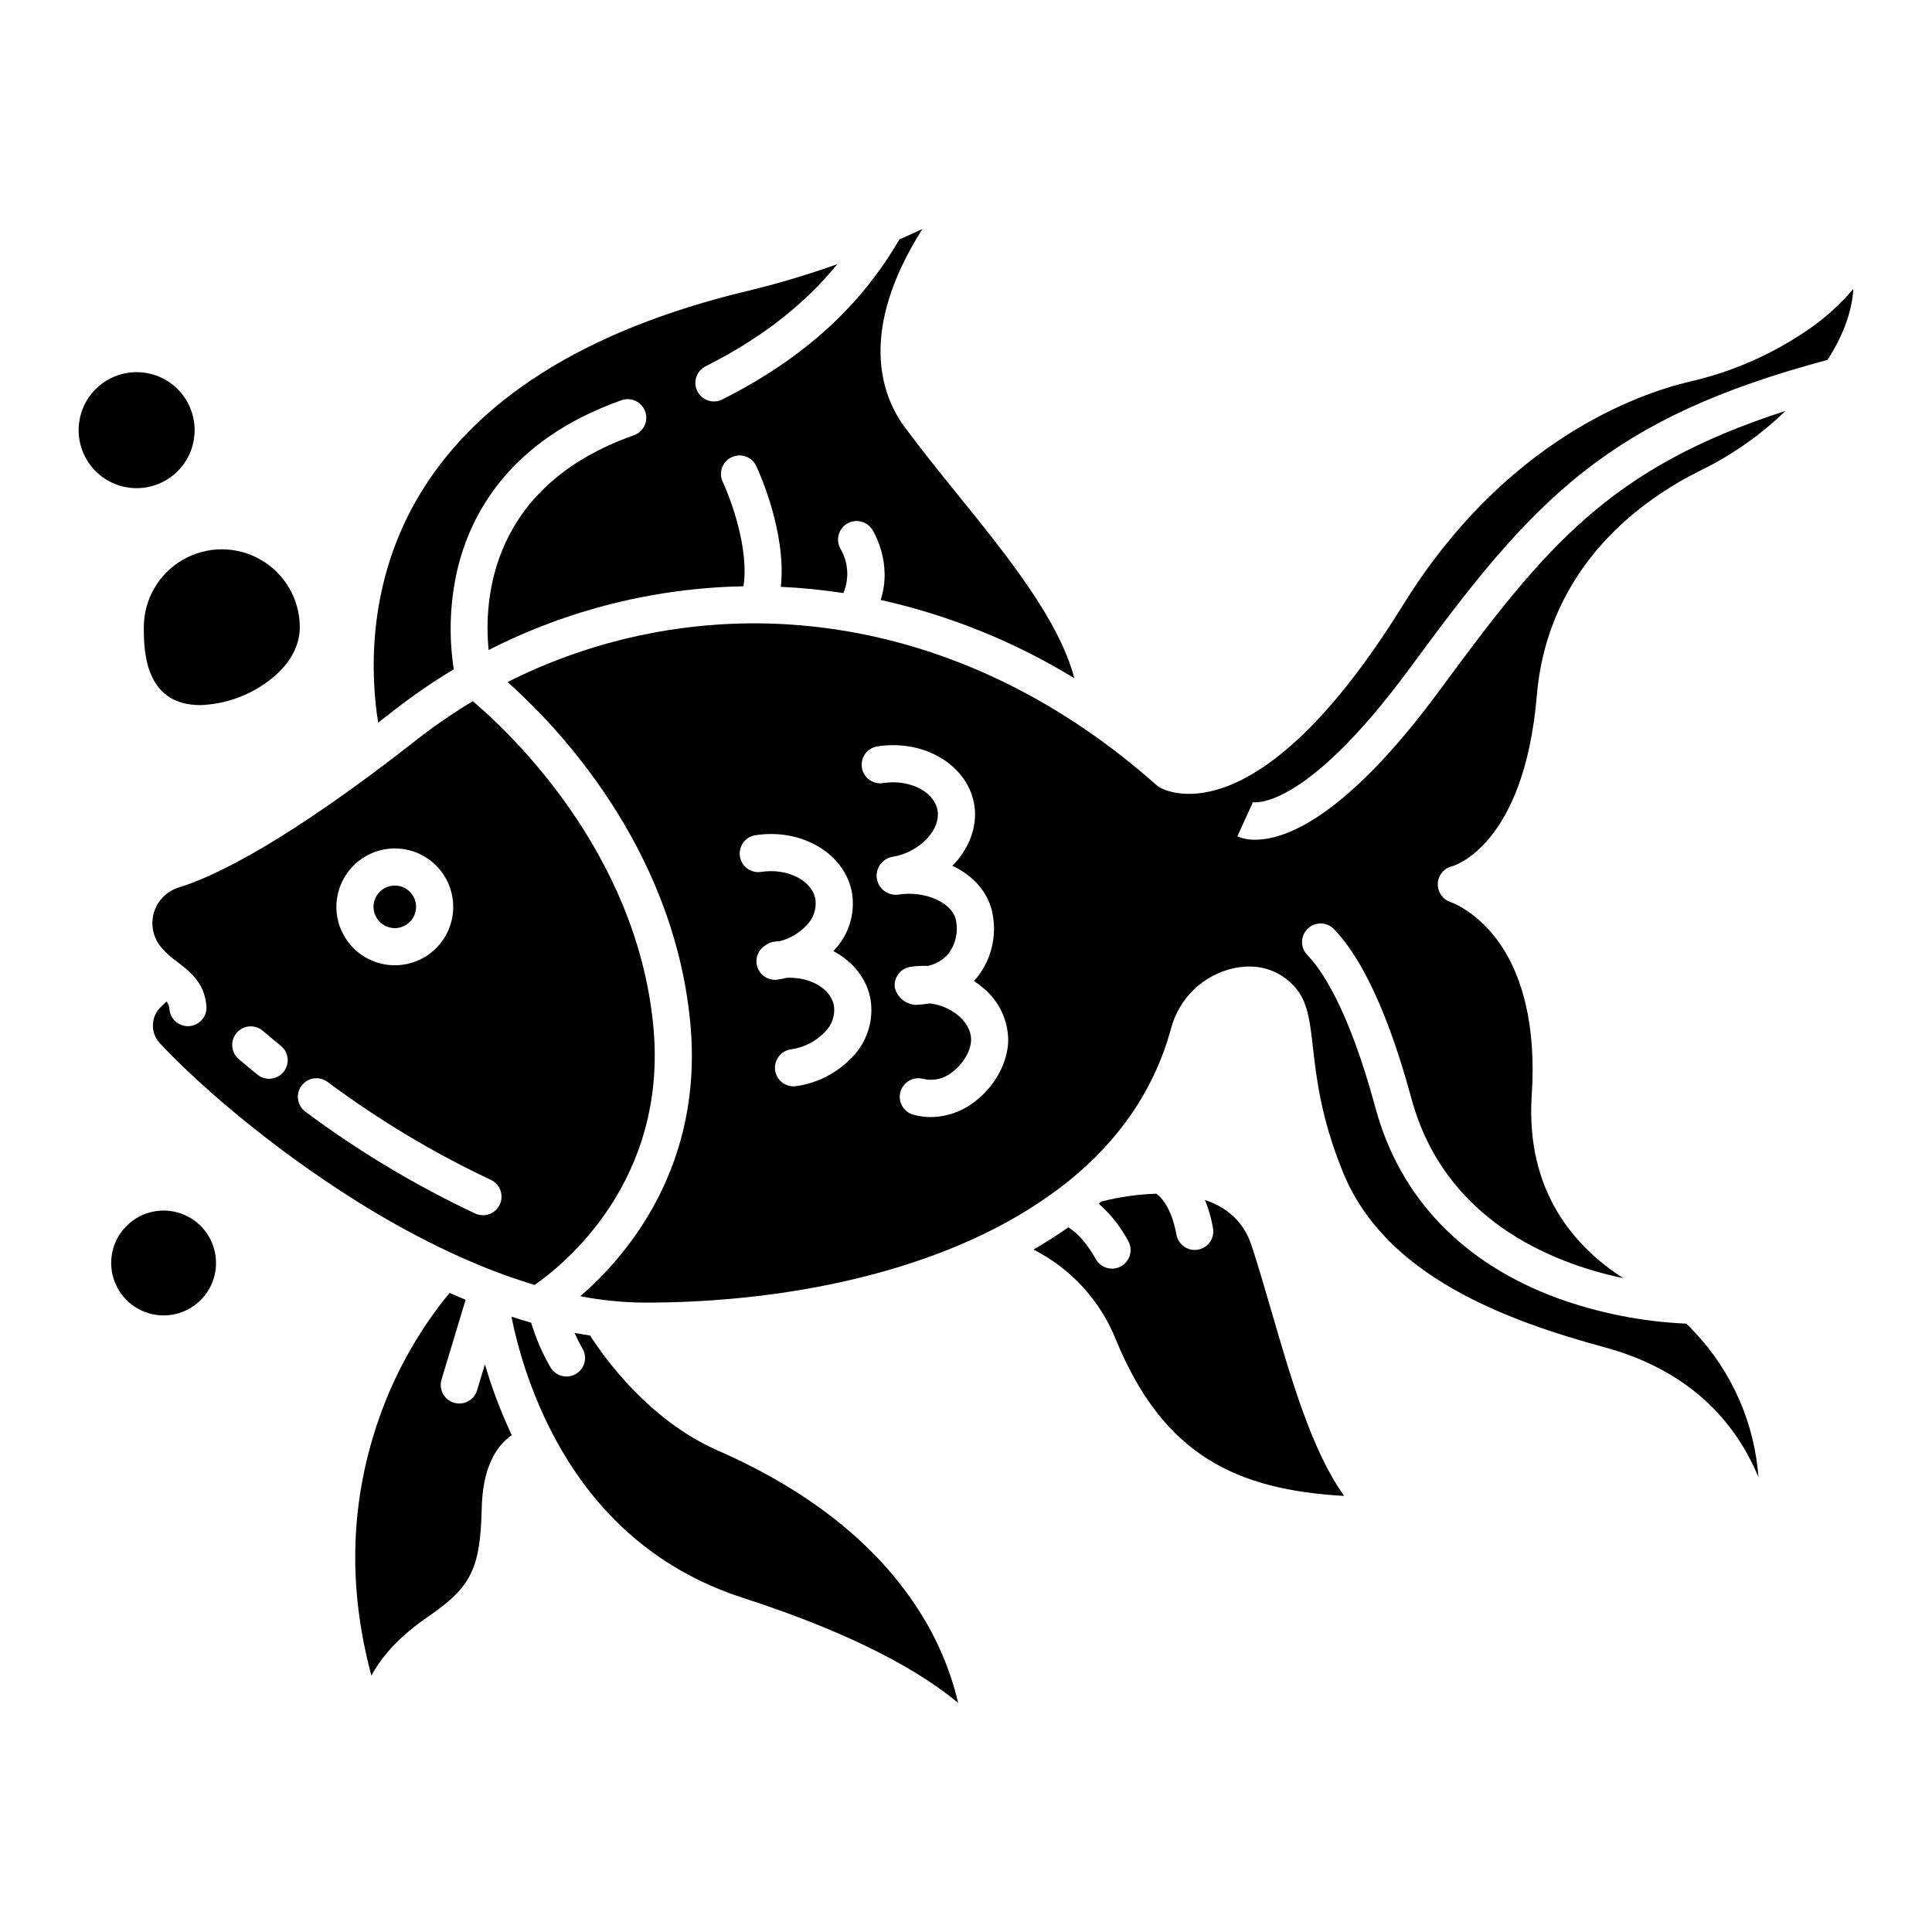
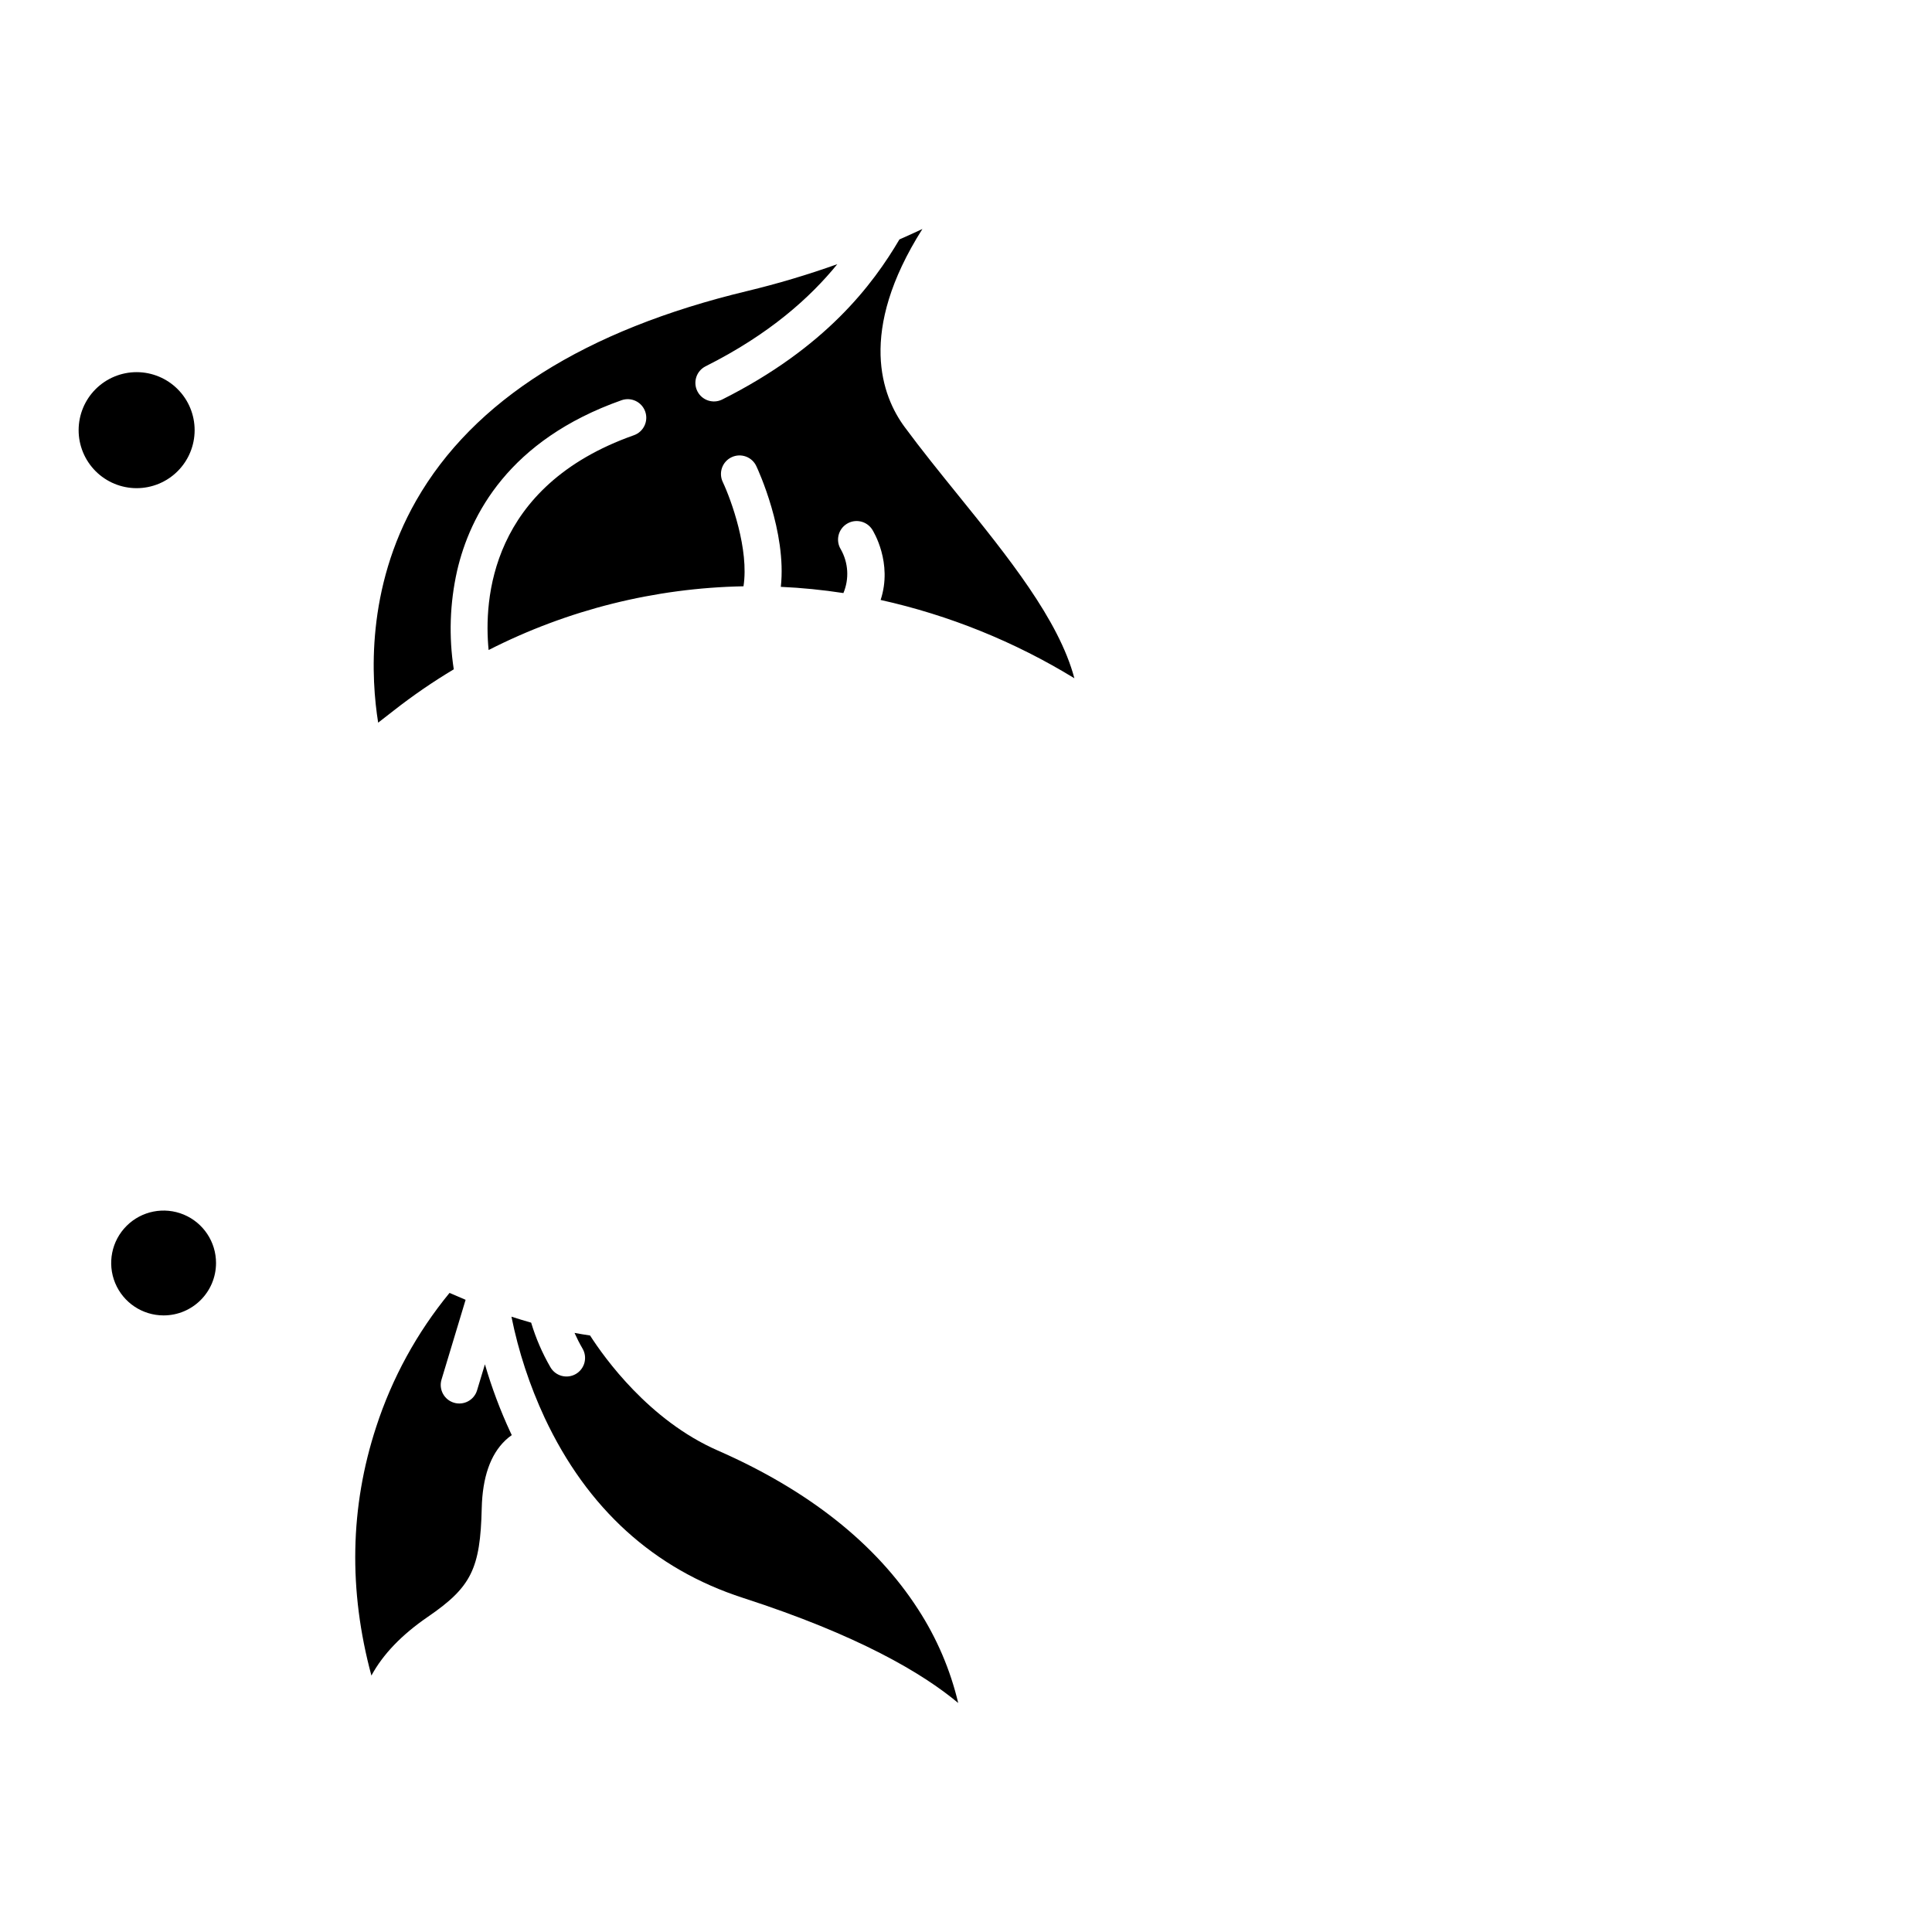
<svg xmlns="http://www.w3.org/2000/svg" fill="#000000" width="800px" height="800px" version="1.1" viewBox="144 144 512 512">
  <g>
-     <path d="m622.38 231.9c-9.289 6.258-19.656 10.742-30.578 13.23-13.848 3.273-48.977 15.598-76 59.223-37.637 60.754-61.781 49.805-64.406 48.359-0.32-0.176-0.621-0.391-0.895-0.633-24.434-21.711-52.172-35.535-81.223-40.648l-0.035-0.008c-7.074-1.246-14.227-1.977-21.406-2.18-0.984-0.027-1.969-0.043-2.953-0.051h-0.027l0.004 0.004c-23.035-0.148-45.777 5.184-66.348 15.555 13.086 11.645 43.828 43.582 48.387 89.945 3.762 38.242-16.727 62.09-29.102 72.809v0.004c5.621 1.094 11.332 1.664 17.059 1.699 33.176 0 64.684-6.266 88.719-17.648v-0.004c6.82-3.188 13.328-7 19.445-11.387 0.27-0.25 0.566-0.465 0.887-0.648 15.547-11.512 25.742-25.867 30.406-42.863 1.02-3.965 3.125-7.57 6.074-10.41s6.629-4.805 10.633-5.68c1.336-0.281 2.695-0.426 4.059-0.43 4.688-0.039 9.148 2.004 12.176 5.578 3.309 3.738 3.887 8.84 4.688 15.895 0.914 8.043 2.164 19.055 8.137 33.457 11.258 27.137 42.902 38.836 69.219 46 19.75 5.375 33.527 17.102 40.715 34.406-0.055-0.695-0.121-1.402-0.195-2.121-1.59-14.688-8.297-28.344-18.949-38.578-11.605-0.504-23.066-2.766-33.992-6.707-25.215-9.223-41.934-26.668-48.359-50.453-7.219-26.723-14.52-36.91-18.082-40.539v-0.004c-0.906-0.938-1.402-2.199-1.383-3.504 0.023-1.305 0.562-2.551 1.5-3.457 1.957-1.891 5.074-1.836 6.961 0.117 5.32 5.457 13.164 17.652 20.504 44.82 8.699 32.199 37 43.637 56.188 47.695-12.688-8.121-25.984-22.84-24.277-48.57 1.18-17.781-2.203-32.27-9.777-41.895-5.613-7.133-11.676-9.207-11.738-9.227h-0.004c-2.106-0.695-3.492-2.711-3.383-4.93 0.113-2.215 1.691-4.086 3.859-4.566 0.109-0.027 18.984-5.223 22.379-45.184 2.953-34.734 28.418-52.293 43.336-59.664 8.309-4.047 15.926-9.383 22.566-15.809-46.543 15.031-63.512 35.766-91.527 73.871-25.234 34.324-41.32 39.762-48.977 39.762h0.004c-1.633 0.043-3.254-0.262-4.762-0.895l4.094-8.949v0.004c-0.102-0.062-0.215-0.105-0.332-0.133 0.133 0.039 13.488 3.227 42.047-35.621 15.574-21.184 28.832-38.449 45.828-51.828 16.645-13.105 36.098-22.047 64.777-29.746 4.188-6.523 6.465-12.793 6.836-18.805l-0.004-0.004c-3.691 4.371-7.992 8.191-12.77 11.344zm-252.5 192.23c-3.93 4.168-9.16 6.883-14.828 7.699-2.688 0.422-5.203-1.414-5.625-4.098-0.418-2.684 1.414-5.203 4.098-5.625 3.465-0.469 6.672-2.098 9.094-4.617 1.809-1.781 2.699-4.293 2.41-6.816-0.73-4.625-6.262-7.824-12.539-7.551-0.77 0.191-1.551 0.355-2.348 0.48v-0.004c-0.254 0.043-0.512 0.062-0.77 0.062-2.207-0.008-4.137-1.48-4.727-3.606s0.305-4.383 2.191-5.523c0.641-0.496 1.391-0.82 2.188-0.949 0.625-0.098 1.242-0.168 1.863-0.223 2.602-0.719 4.961-2.137 6.82-4.098 1.809-1.781 2.699-4.297 2.41-6.82-0.805-5.098-7.434-8.477-14.477-7.371h-0.004c-2.66 0.379-5.133-1.453-5.547-4.106-0.418-2.656 1.375-5.156 4.023-5.613 12.52-1.969 24.059 5.019 25.723 15.559 0.789 5.481-1.012 11.016-4.867 14.988-0.043 0.047-0.094 0.09-0.137 0.137 5.246 2.769 9.016 7.414 9.914 13.098v0.004c0.785 5.484-1.016 11.02-4.875 14.992zm32.418 11.828c-3.312 2.59-7.383 4.023-11.59 4.078-1.566 0-3.125-0.211-4.637-0.625-2.621-0.715-4.164-3.418-3.453-6.039 0.715-2.621 3.422-4.168 6.043-3.453 2.719 0.637 5.578-0.039 7.727-1.824 2.875-2.164 4.914-5.641 4.957-8.461 0.047-3.059-2.019-5.312-3.254-6.394l-0.004-0.004c-2.172-1.844-4.844-3.004-7.672-3.324-1.176 0.199-2.359 0.324-3.551 0.379h-0.219c-2.594-0.148-4.805-1.938-5.488-4.445-0.418-2.684 1.414-5.203 4.102-5.621 1.516-0.234 3.055-0.316 4.586-0.246 2.148-0.445 4.09-1.586 5.519-3.246 1.848-2.469 2.582-5.598 2.023-8.629-0.762-4.82-8.105-8.168-15.406-7.019v-0.004c-2.711 0.324-5.191-1.562-5.606-4.266-0.41-2.703 1.395-5.242 4.082-5.742 3.582-0.559 6.871-2.305 9.336-4.965 2.074-2.293 3.051-4.922 2.691-7.211-0.805-5.102-7.434-8.473-14.477-7.371l0.004 0.004c-2.68 0.406-5.18-1.43-5.598-4.102-0.422-2.676 1.398-5.188 4.07-5.621 12.523-1.969 24.059 5.019 25.723 15.559 0.828 5.238-1.035 10.824-5.109 15.34-0.227 0.25-0.473 0.48-0.711 0.723 5.707 2.664 9.805 7.344 10.727 13.145l-0.004-0.004c1.02 5.801-0.48 11.762-4.121 16.391-0.27 0.328-0.566 0.664-0.887 1 0.855 0.562 1.672 1.18 2.445 1.848 4.191 3.426 6.629 8.555 6.641 13.973-0.105 5.844-3.59 12.191-8.898 16.18z" />
-     <path d="m248.32 332.32c5.078-3.977 10.398-7.633 15.934-10.945-1.344-8.676-1.047-17.527 0.879-26.094 3.418-14.812 13.754-34.68 43.578-45.215 2.562-0.906 5.371 0.438 6.277 3s-0.438 5.371-3 6.277c-38.203 13.492-39.801 43.691-38.5 56.922h-0.004c20.945-10.676 44.043-16.453 67.547-16.891 1.52-9.73-3.254-22.891-5.473-27.602-0.578-1.184-0.656-2.551-0.219-3.793 0.438-1.242 1.355-2.258 2.547-2.816 1.191-0.562 2.559-0.621 3.793-0.168 1.238 0.457 2.238 1.387 2.781 2.59 0.379 0.801 8.07 17.387 6.465 31.938v-0.004c5.555 0.254 11.09 0.805 16.586 1.648 1.578-3.762 1.32-8.039-0.688-11.586-1.414-2.297-0.719-5.305 1.566-6.742 2.281-1.438 5.293-0.773 6.758 1.492 0.27 0.426 5.473 8.812 2.227 18.66v0.004c18.141 4.031 35.492 11.047 51.344 20.75-4.109-15.504-17.656-32.266-30.84-48.574-4.797-5.934-9.758-12.066-14.148-18.02-5.981-8.105-12.574-25.168 4.715-52.469-2.023 0.953-4.051 1.879-6.09 2.773-7.004 11.898-19.523 28.652-46.98 42.426-2.426 1.195-5.359 0.207-6.57-2.207-1.211-2.418-0.25-5.359 2.156-6.586 17.07-8.562 27.801-18.32 34.934-27.078v-0.004c-7.82 2.793-15.785 5.168-23.859 7.113-43.055 10.332-72.566 29.004-87.723 55.488-13.391 23.414-11.957 47.324-10.098 58.902 1.344-1.035 2.707-2.094 4.106-3.191z" />
-     <path d="m317.11 415.66c-4.543-46.211-38.277-77.777-47.805-85.836-5.18 3.098-10.156 6.519-14.906 10.238-34.117 26.762-53.105 36.051-63.023 39.133l-0.004 0.004c-3.109 0.953-5.555 3.375-6.531 6.481-0.98 3.102-0.371 6.488 1.629 9.055l0.297 0.367v0.004c1.191 1.379 2.547 2.613 4.035 3.668 0.062 0.047 0.125 0.098 0.188 0.145l0.082 0.062c3.18 2.43 7.133 5.453 7.629 11.586h-0.004c0.125 1.312-0.281 2.617-1.129 3.625-0.848 1.008-2.062 1.637-3.375 1.742-1.312 0.105-2.609-0.32-3.609-1.184-0.996-0.859-1.605-2.082-1.691-3.394-0.035-0.719-0.309-1.406-0.777-1.953l-1.477 1.426c-2.723 2.598-2.84 6.91-0.258 9.652 9.496 10.219 28.906 27.332 52.332 41.973 12.652 7.906 29.305 16.793 46.957 22.07 7.469-5.16 35.512-27.477 31.441-68.863zm-68.449-46.816c4.102 0.008 8.035 1.648 10.934 4.555 2.894 2.906 4.519 6.844 4.512 10.949-0.004 4.106-1.641 8.039-4.547 10.938-2.902 2.898-6.84 4.523-10.945 4.519-4.102 0-8.039-1.633-10.938-4.535-2.902-2.902-4.531-6.84-4.531-10.945 0.008-4.109 1.648-8.047 4.555-10.949 2.91-2.902 6.852-4.531 10.961-4.531zm-29.527 59.23c-1.719 2.106-4.816 2.422-6.922 0.707-1.652-1.344-3.316-2.731-4.949-4.117-2.07-1.762-2.32-4.863-0.559-6.934 1.758-2.07 4.863-2.324 6.934-0.562 1.574 1.344 3.191 2.684 4.789 3.984 2.106 1.715 2.422 4.816 0.707 6.922zm57.324 35.117c-1.141 2.469-4.062 3.547-6.527 2.406-15.855-7.469-30.926-16.504-44.984-26.969-2.191-1.609-2.664-4.688-1.059-6.879 1.609-2.191 4.688-2.664 6.879-1.059 13.527 10.078 28.023 18.777 43.281 25.973 1.184 0.547 2.106 1.539 2.555 2.766 0.453 1.223 0.402 2.578-0.145 3.762z" />
-     <path d="m248.66 389.96c2.277-0.012 4.324-1.395 5.188-3.504 0.863-2.109 0.371-4.531-1.246-6.137-1.613-1.605-4.039-2.082-6.144-1.207-2.102 0.875-3.473 2.93-3.473 5.207 0.012 3.125 2.551 5.648 5.676 5.641z" />
-     <path d="m441.11 479.57c-2.367 1.332-5.367 0.488-6.699-1.879-2.977-5.297-5.793-7.535-7.305-8.426-2.926 2.055-5.996 4.019-9.219 5.883 9.922 5.027 17.672 13.492 21.812 23.812 12.609 30.801 32.078 39.852 60.527 41.477-8.438-11.656-13.953-30.625-19.336-49.133-1.785-6.141-3.473-11.938-5.203-17.219-2.164-6.621-6.883-10.242-12.355-12.082v-0.004c0.953 2.383 1.664 4.856 2.117 7.383 0.25 1.285-0.023 2.621-0.758 3.707-0.738 1.086-1.879 1.832-3.168 2.074-1.293 0.238-2.625-0.047-3.703-0.793s-1.816-1.895-2.043-3.184c-1.363-7.312-4.168-10.012-5.312-10.84h-0.004c-4.914 0.156-9.797 0.848-14.562 2.066-0.23 0.199-0.465 0.402-0.699 0.602v-0.004c3.164 2.797 5.801 6.141 7.789 9.863 1.328 2.367 0.488 5.363-1.879 6.695z" />
+     <path d="m248.32 332.32c5.078-3.977 10.398-7.633 15.934-10.945-1.344-8.676-1.047-17.527 0.879-26.094 3.418-14.812 13.754-34.68 43.578-45.215 2.562-0.906 5.371 0.438 6.277 3s-0.438 5.371-3 6.277c-38.203 13.492-39.801 43.691-38.5 56.922h-0.004c20.945-10.676 44.043-16.453 67.547-16.891 1.52-9.73-3.254-22.891-5.473-27.602-0.578-1.184-0.656-2.551-0.219-3.793 0.438-1.242 1.355-2.258 2.547-2.816 1.191-0.562 2.559-0.621 3.793-0.168 1.238 0.457 2.238 1.387 2.781 2.59 0.379 0.801 8.07 17.387 6.465 31.938v-0.004c5.555 0.254 11.09 0.805 16.586 1.648 1.578-3.762 1.32-8.039-0.688-11.586-1.414-2.297-0.719-5.305 1.566-6.742 2.281-1.438 5.293-0.773 6.758 1.492 0.27 0.426 5.473 8.812 2.227 18.66v0.004c18.141 4.031 35.492 11.047 51.344 20.75-4.109-15.504-17.656-32.266-30.84-48.574-4.797-5.934-9.758-12.066-14.148-18.02-5.981-8.105-12.574-25.168 4.715-52.469-2.023 0.953-4.051 1.879-6.09 2.773-7.004 11.898-19.523 28.652-46.98 42.426-2.426 1.195-5.359 0.207-6.57-2.207-1.211-2.418-0.25-5.359 2.156-6.586 17.07-8.562 27.801-18.32 34.934-27.078c-7.82 2.793-15.785 5.168-23.859 7.113-43.055 10.332-72.566 29.004-87.723 55.488-13.391 23.414-11.957 47.324-10.098 58.902 1.344-1.035 2.707-2.094 4.106-3.191z" />
    <path d="m267.39 488.46c-1.426-0.59-2.848-1.199-4.262-1.824-8.629 10.512-15.219 22.543-19.426 35.477-6.973 21.254-7.379 43.324-1.277 65.93 3.066-5.648 8.035-10.824 14.98-15.582 11.484-7.871 13.883-12.707 14.258-28.75 0.191-8.18 2.293-14.234 6.254-17.996l-0.004-0.004c0.535-0.508 1.105-0.973 1.711-1.391-0.113-0.242-0.234-0.48-0.348-0.727-2.707-5.832-4.969-11.863-6.769-18.035l-2.078 6.887c-0.785 2.602-3.527 4.074-6.129 3.289-2.602-0.781-4.078-3.527-3.293-6.129z" />
    <path d="m340.88 567.45c30.625 9.906 47.633 19.98 57.055 27.859-2.09-8.812-5.68-17.203-10.613-24.805-11.195-17.402-29.07-31.57-53.133-42.117-18.172-7.957-30.027-24.555-33.816-30.469-1.371-0.203-2.746-0.426-4.121-0.684l0.004 0.004c0.629 1.41 1.328 2.781 2.102 4.117 0.672 1.129 0.863 2.481 0.531 3.754-0.332 1.273-1.156 2.359-2.297 3.019-1.137 0.656-2.488 0.832-3.758 0.488-1.27-0.344-2.344-1.184-2.992-2.328-2.144-3.715-3.848-7.664-5.082-11.77-1.742-0.496-3.484-1.023-5.223-1.586 1.863 9.25 4.82 18.246 8.801 26.797 11.277 24.035 28.957 40.086 52.543 47.719z" />
-     <path d="m182.11 310.24c0 5.641 0 20.621 14.957 20.621 5.969-0.199 11.766-2.078 16.715-5.422 6.234-4.141 9.664-9.539 9.664-15.203v0.004c0-7.387-3.938-14.207-10.332-17.898s-14.273-3.691-20.668 0c-6.394 3.691-10.332 10.512-10.332 17.898z" />
    <path d="m195.58 258.03c0.008-4.082-1.602-7.996-4.484-10.883-2.879-2.891-6.789-4.516-10.867-4.523-4.078-0.004-7.992 1.613-10.879 4.492-2.887 2.883-4.508 6.793-4.512 10.871s1.617 7.992 4.5 10.879c2.883 2.883 6.793 4.504 10.871 4.504 4.074 0 7.977-1.617 10.859-4.492 2.883-2.875 4.504-6.777 4.512-10.848z" />
    <path d="m201.25 478.73c0.012-5.621-3.367-10.691-8.559-12.852-5.188-2.156-11.168-0.977-15.145 2.996-3.981 3.969-5.172 9.945-3.027 15.141 2.148 5.191 7.215 8.582 12.836 8.582 7.664 0 13.879-6.203 13.895-13.867z" />
  </g>
</svg>